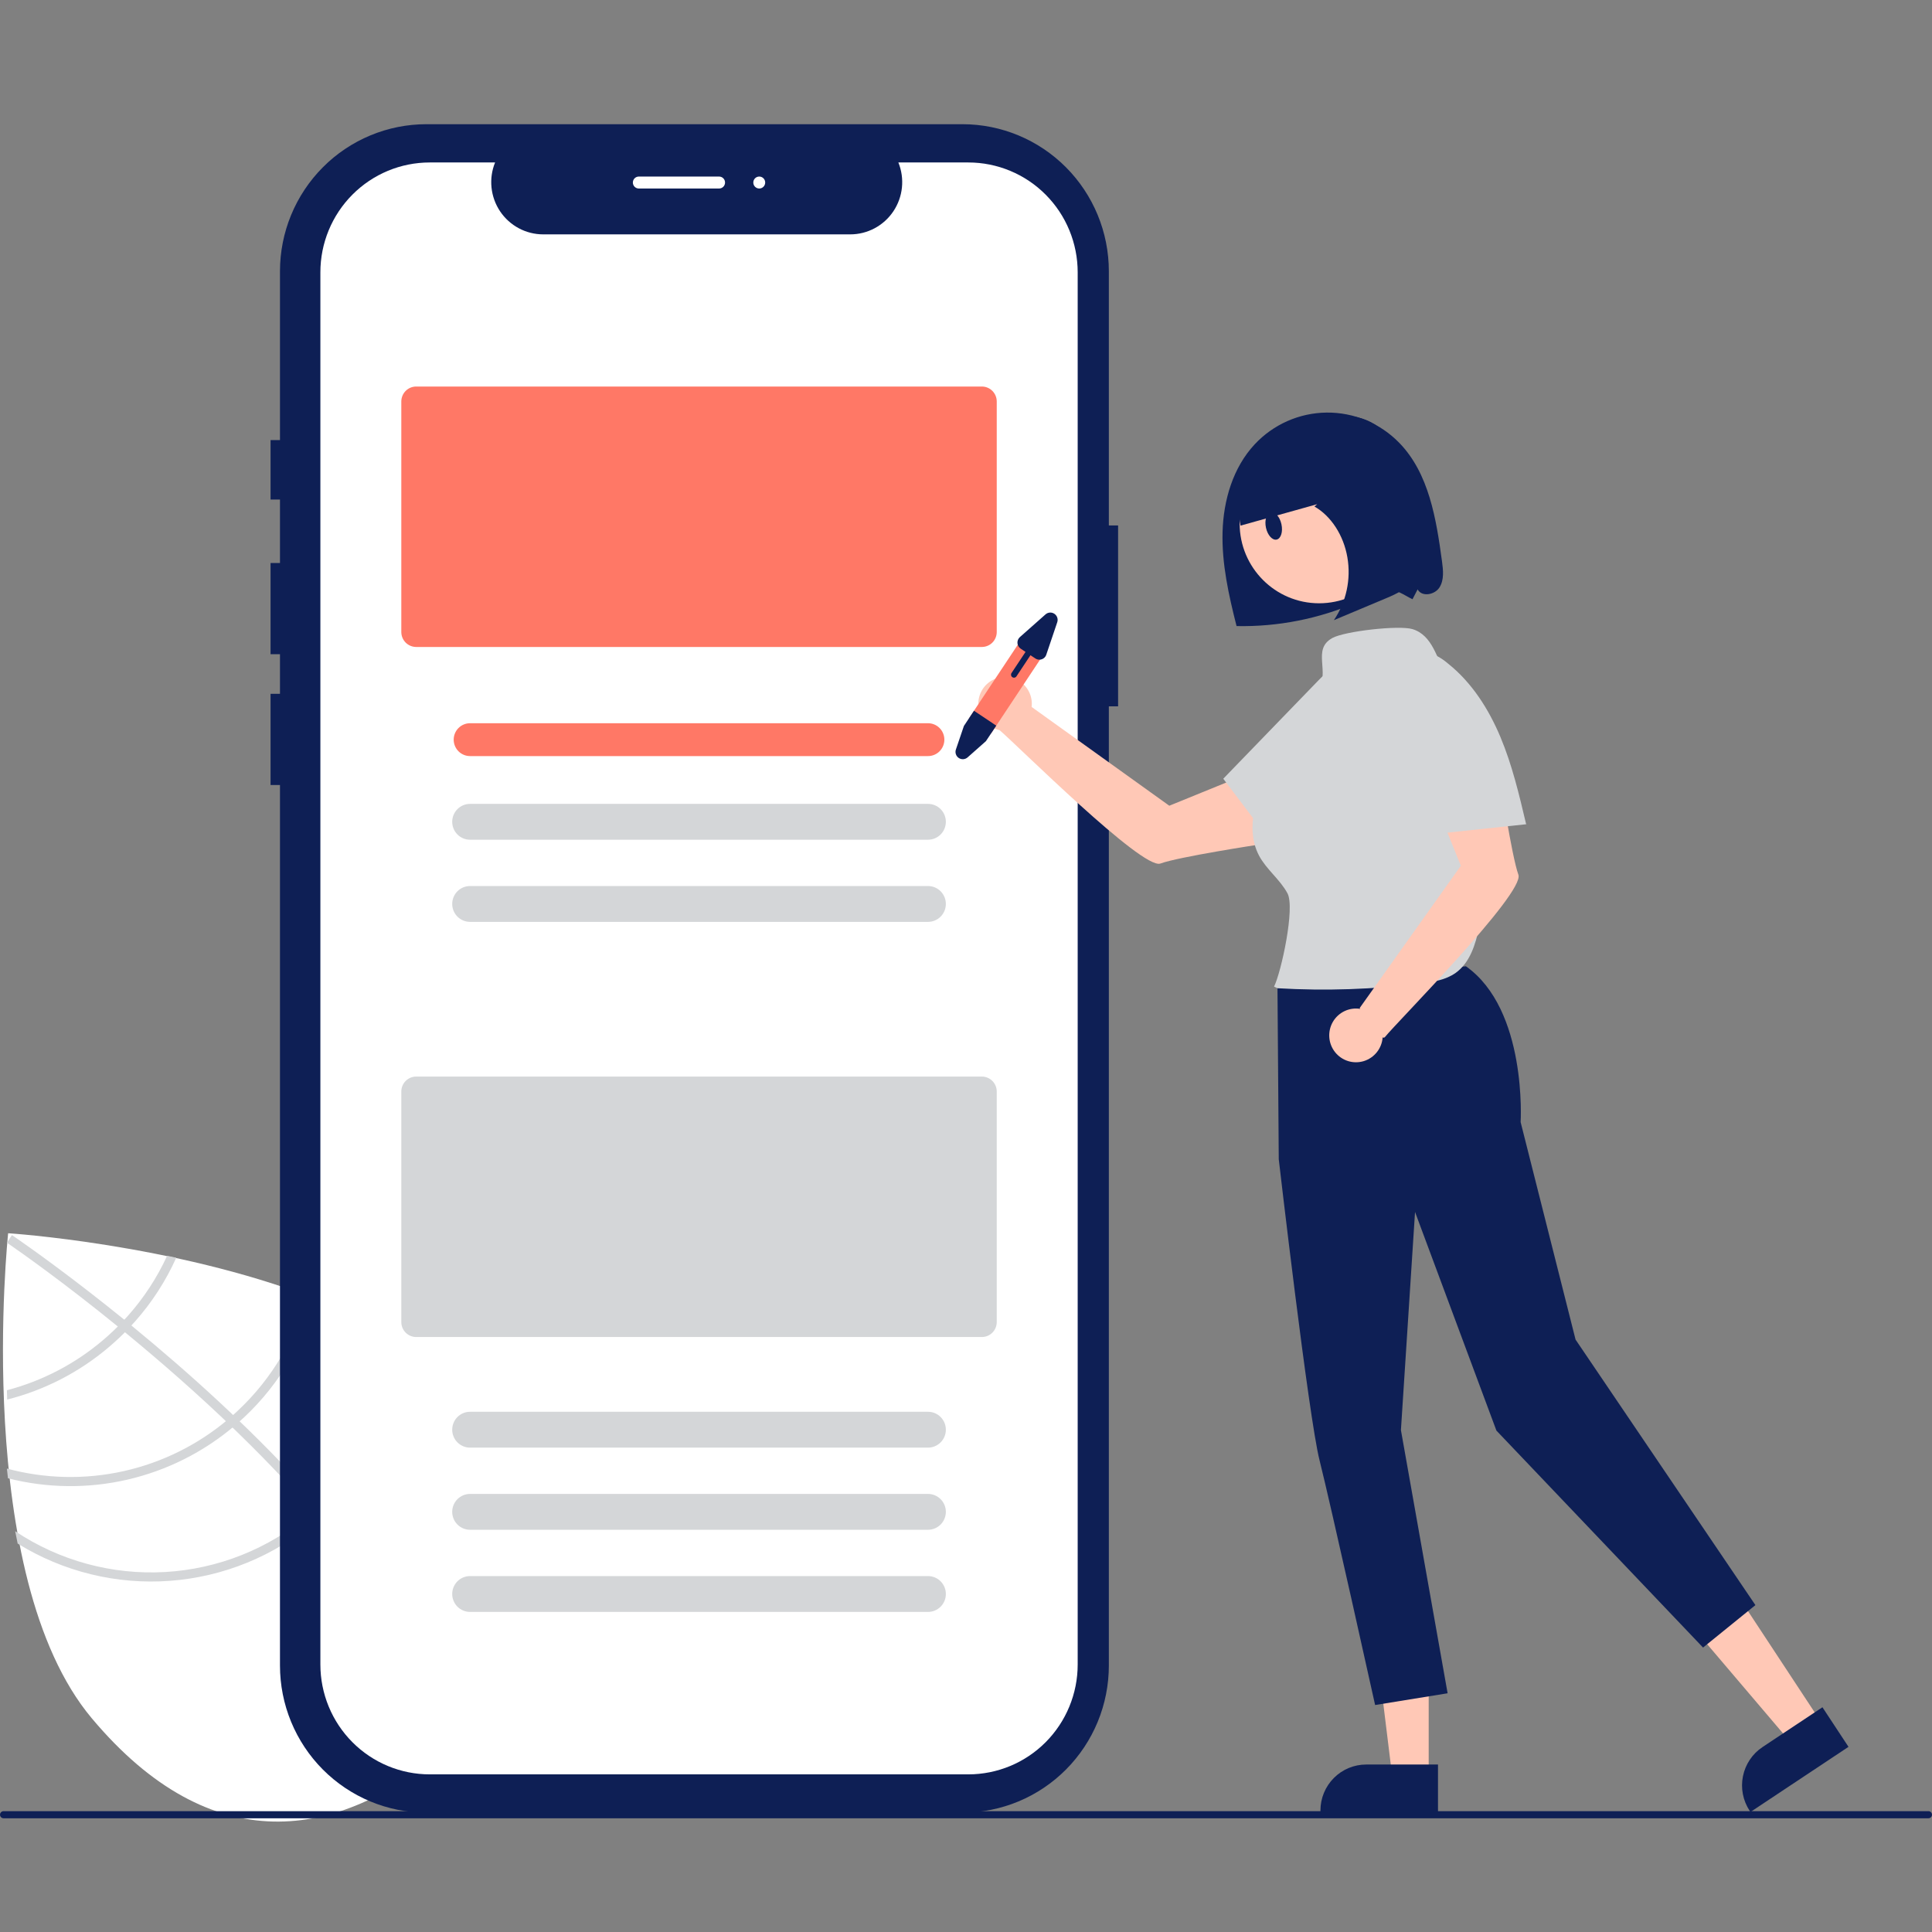
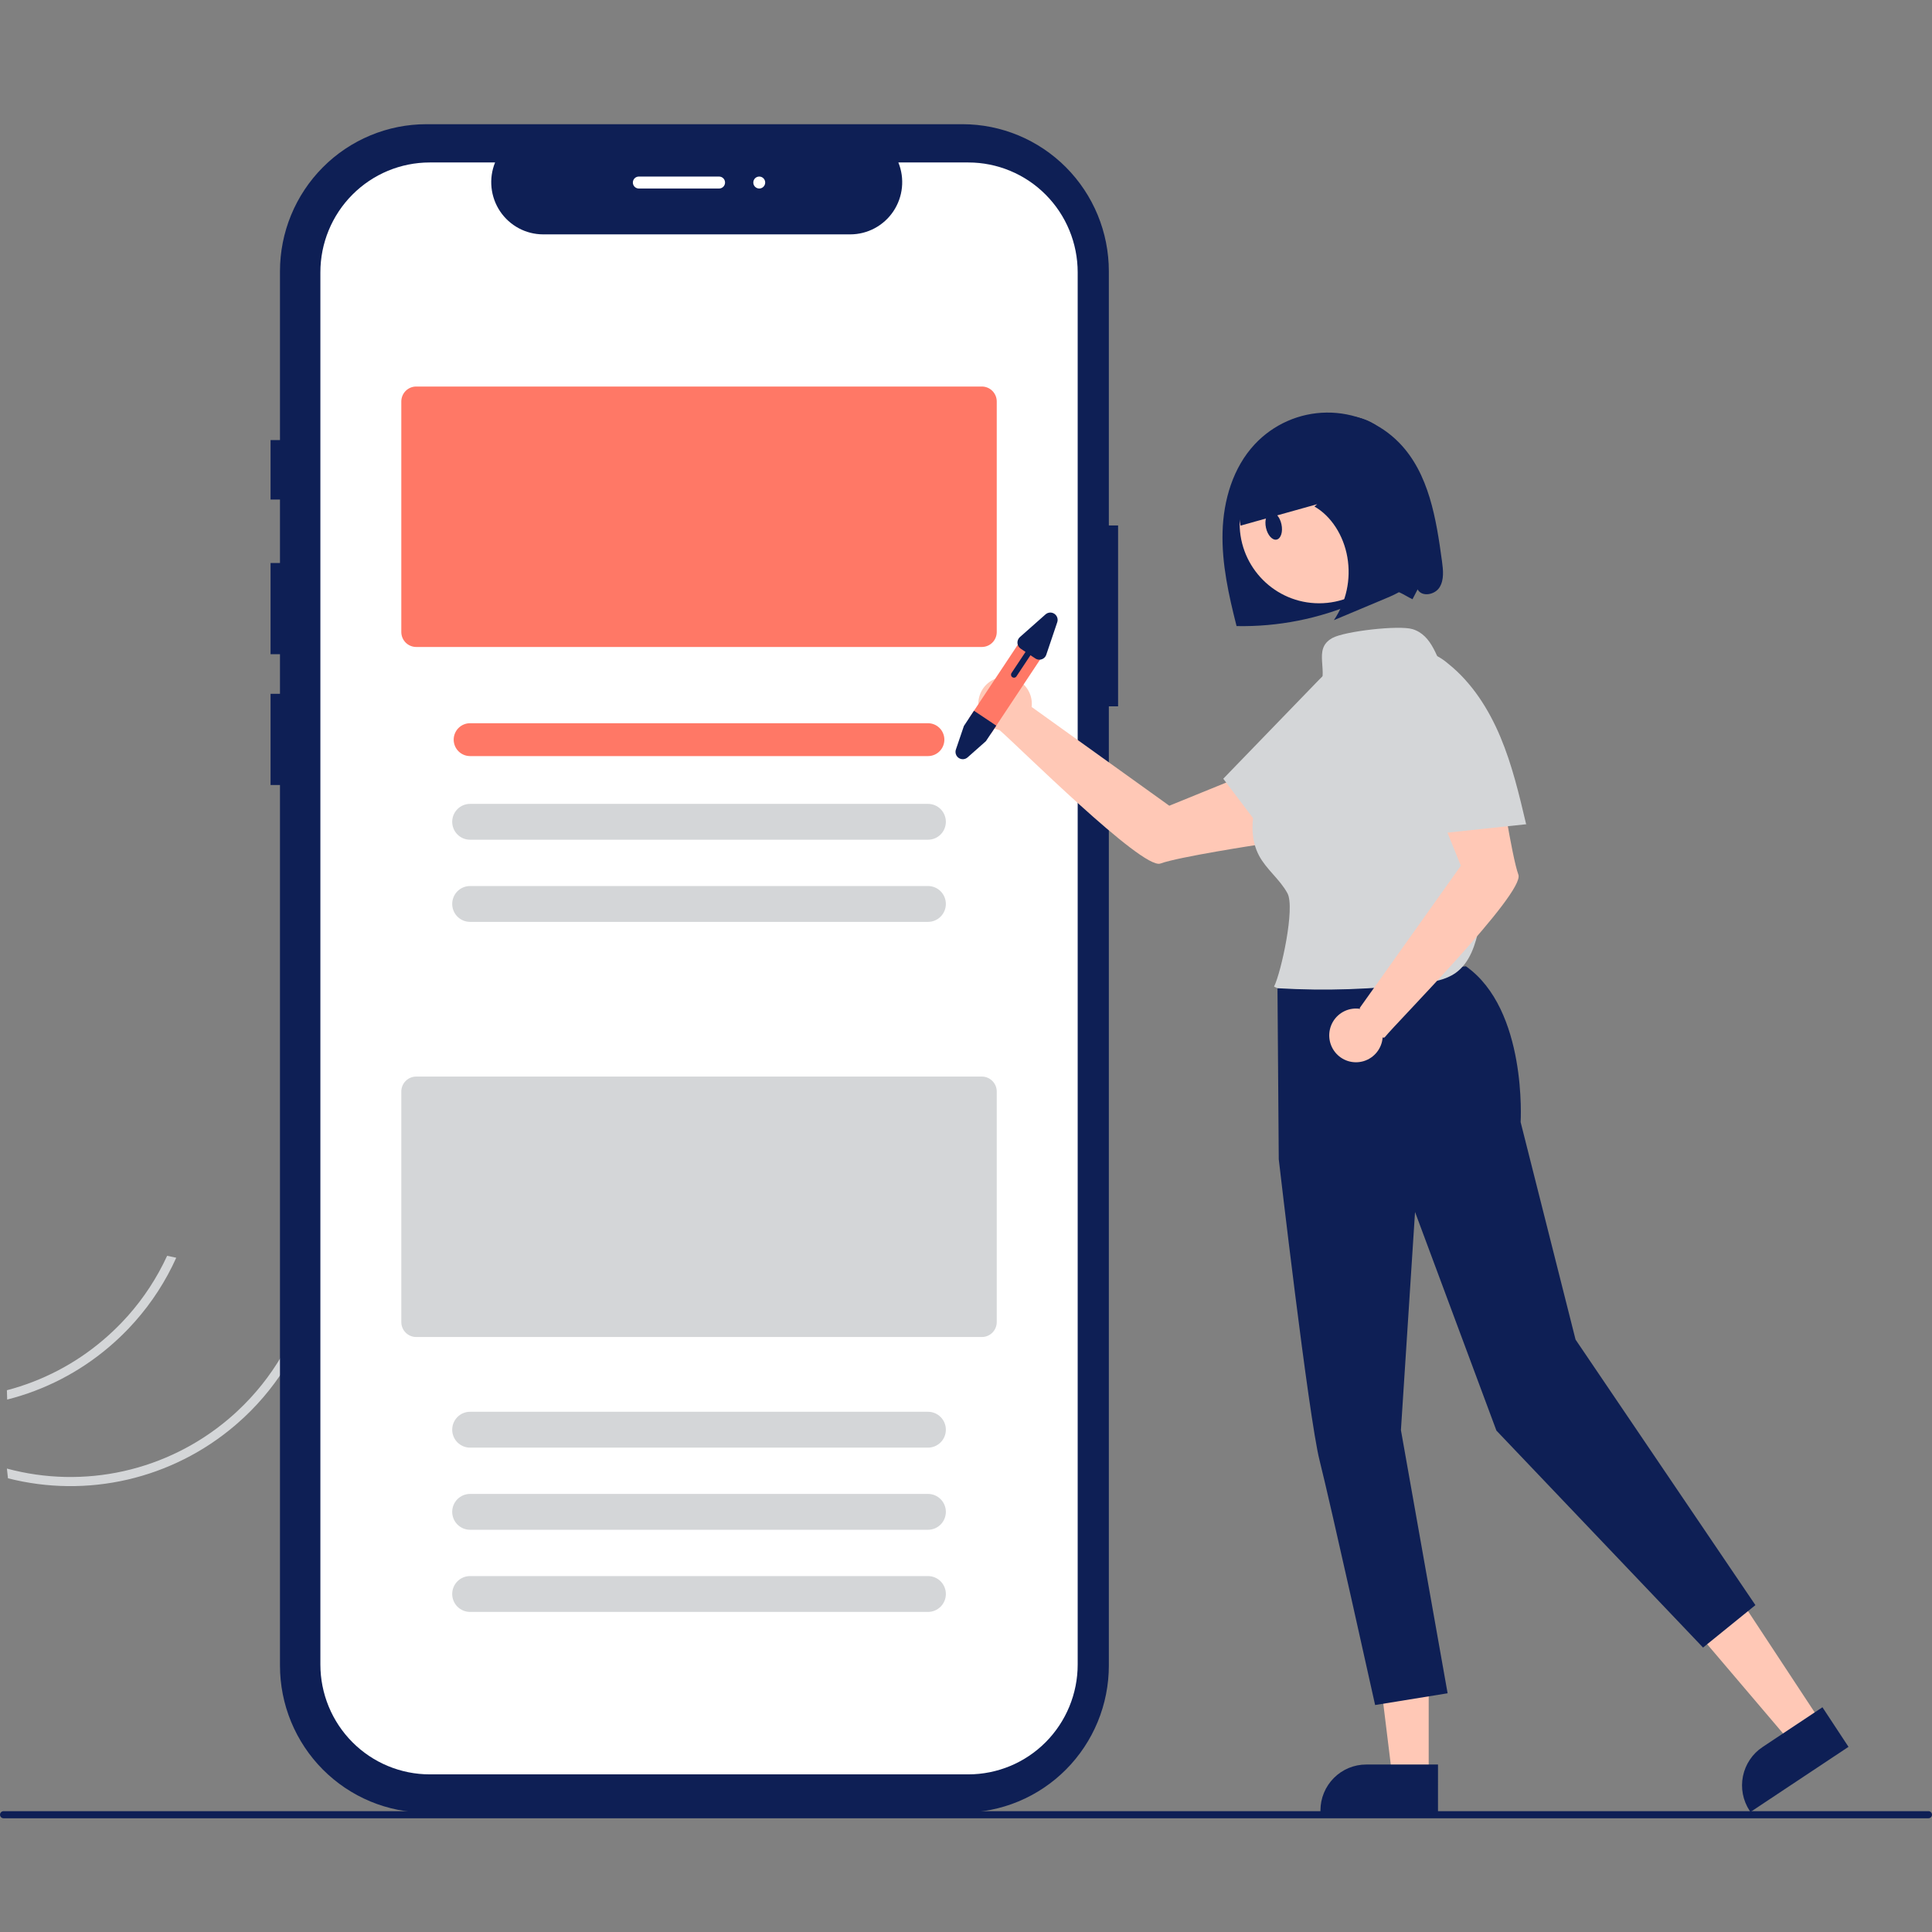
<svg xmlns="http://www.w3.org/2000/svg" width="280" height="280" viewBox="0 0 280 280" fill="none">
  <rect x="0" y="0" width="280" height="280" fill="#808080" stroke="none" />
-   <path d="M52.613 191.238L49.726 214.087L45.477 188.131C25.056 180.259 1.18 178.73 1.18 178.73C1.18 178.73 -4.09 228.304 13.307 249.033C30.703 269.761 49.045 266.61 64.178 253.795C79.31 240.98 85.503 223.354 68.107 202.625C64.235 198.012 58.769 194.27 52.613 191.238Z" fill="white" />
-   <path d="M47.657 219.648L48.515 220.67C58.422 232.597 64.205 243.553 65.768 253.391C65.793 253.534 65.809 253.676 65.835 253.819L65.172 253.922L64.533 254.013C62.96 243.291 56.138 232.031 47.499 221.625C47.224 221.287 46.944 220.944 46.655 220.609C42.959 216.237 38.97 212.027 34.925 208.08C34.614 207.771 34.295 207.462 33.975 207.153C28.61 201.971 23.194 197.264 18.358 193.286C18.017 193.004 17.671 192.725 17.33 192.452C9.116 185.754 2.718 181.281 1.291 180.3C1.119 180.178 1.022 180.113 1 180.097L1.364 179.555L1.365 179.546L1.733 179C1.755 179.016 2.083 179.232 2.674 179.649C4.894 181.195 10.857 185.447 18.251 191.456C18.583 191.728 18.929 192.007 19.269 192.289C23.198 195.513 27.489 199.199 31.813 203.222C32.9 204.23 33.96 205.237 34.992 206.24C35.317 206.545 35.636 206.854 35.947 207.162C40.32 211.429 44.223 215.59 47.657 219.648Z" fill="#D4D6D8" />
  <path d="M18.544 190.693C18.245 191.024 17.941 191.36 17.623 191.689C16.762 192.586 15.855 193.438 14.906 194.241C10.869 197.67 6.116 200.145 1 201.484C1.013 201.931 1.027 202.378 1.04 202.834C6.456 201.466 11.489 198.873 15.755 195.253C16.768 194.395 17.734 193.484 18.651 192.524C18.964 192.198 19.268 191.863 19.563 191.527C22.011 188.767 24.027 185.65 25.544 182.282C25.094 182.187 24.653 182.093 24.222 182C22.766 185.163 20.853 188.092 18.544 190.693Z" fill="#D4D6D8" />
  <path d="M34.45 204.463C34.12 204.778 33.781 205.082 33.434 205.376C33.332 205.471 33.221 205.565 33.115 205.654C28.735 209.364 23.527 211.954 17.935 213.205C12.343 214.456 6.533 214.329 1 212.837C1.049 213.306 1.098 213.775 1.156 214.245C6.831 215.69 12.767 215.757 18.472 214.439C24.178 213.121 29.488 210.456 33.965 206.666C34.105 206.547 34.246 206.427 34.383 206.303C34.731 205.999 35.07 205.695 35.405 205.385C40.549 200.556 44.2 194.34 45.92 187.482C45.509 187.32 45.097 187.158 44.68 187C43.035 193.697 39.479 199.766 34.45 204.463Z" fill="#D4D6D8" />
-   <path d="M46.95 217.541C46.623 217.87 46.288 218.189 45.948 218.502C45.583 218.837 45.214 219.167 44.836 219.487C38.945 224.465 31.607 227.391 23.921 227.829C16.235 228.267 8.615 226.192 2.201 221.915C2.318 222.517 2.431 223.113 2.559 223.706C9.171 227.793 16.896 229.682 24.638 229.106C32.38 228.531 39.745 225.519 45.685 220.499C46.063 220.179 46.437 219.854 46.792 219.518C47.141 219.205 47.477 218.887 47.808 218.563C54.458 211.974 58.367 203.093 58.743 193.718C58.323 193.433 57.892 193.166 57.458 192.895C57.279 202.17 53.51 211.011 46.95 217.541V217.541Z" fill="#D4D6D8" />
  <path d="M160.703 76.15V39.318C160.703 33.664 158.467 28.242 154.487 24.244C150.508 20.246 145.11 18 139.481 18H61.798C59.011 18 56.251 18.551 53.677 19.623C51.102 20.694 48.762 22.264 46.792 24.244C44.821 26.223 43.258 28.573 42.191 31.16C41.125 33.746 40.576 36.518 40.576 39.318V63.779H39.211V72.398H40.576V81.592H39.211V94.808H40.576V100.553H39.211V113.769H40.576V241.383C40.576 244.182 41.125 246.954 42.191 249.541C43.258 252.127 44.821 254.477 46.791 256.457C48.762 258.436 51.102 260.007 53.676 261.078C56.251 262.149 59.011 262.701 61.798 262.701H139.481C142.268 262.701 145.028 262.149 147.602 261.078C150.177 260.007 152.517 258.436 154.487 256.457C156.458 254.477 158.021 252.127 159.088 249.541C160.154 246.955 160.703 244.183 160.703 241.383V102.368H162.042V76.15H160.703Z" fill="#0E1F55" />
  <path d="M140.338 23.546H130.197C130.664 24.694 130.842 25.94 130.716 27.174C130.59 28.408 130.163 29.592 129.475 30.621C128.786 31.651 127.856 32.494 126.766 33.077C125.677 33.661 124.461 33.966 123.226 33.966H78.722C77.487 33.966 76.272 33.661 75.182 33.077C74.092 32.494 73.162 31.651 72.473 30.621C71.785 29.592 71.359 28.408 71.233 27.174C71.106 25.94 71.284 24.694 71.751 23.546H62.28C58.077 23.546 54.046 25.223 51.074 28.209C48.101 31.194 46.432 35.243 46.432 39.466V241.235C46.432 243.325 46.842 245.395 47.638 247.327C48.434 249.258 49.602 251.013 51.074 252.492C52.545 253.97 54.292 255.142 56.215 255.942C58.138 256.743 60.199 257.154 62.28 257.154H140.338C144.541 257.154 148.572 255.477 151.544 252.492C154.516 249.506 156.186 245.457 156.186 241.235V241.235V39.466C156.186 37.375 155.776 35.305 154.979 33.373C154.183 31.442 153.016 29.687 151.544 28.209C150.072 26.73 148.325 25.558 146.402 24.758C144.48 23.958 142.419 23.546 140.338 23.546V23.546Z" fill="white" />
  <path d="M142.301 93.764H60.316C59.745 93.763 59.197 93.535 58.793 93.129C58.389 92.723 58.162 92.173 58.161 91.599V58.183C58.162 57.609 58.389 57.059 58.793 56.653C59.197 56.248 59.745 56.019 60.316 56.019H142.301C142.872 56.019 143.42 56.248 143.824 56.653C144.228 57.059 144.455 57.609 144.456 58.183V91.599C144.455 92.173 144.228 92.723 143.824 93.129C143.42 93.535 142.872 93.763 142.301 93.764V93.764Z" fill="#FF7866" />
  <path d="M134.494 109.577H68.122C67.494 109.577 66.891 109.326 66.446 108.88C66.002 108.433 65.752 107.828 65.752 107.196C65.752 106.565 66.002 105.959 66.446 105.512C66.891 105.066 67.494 104.815 68.122 104.815H134.494C135.123 104.815 135.726 105.066 136.17 105.512C136.615 105.959 136.864 106.565 136.864 107.196C136.864 107.828 136.615 108.433 136.17 108.88C135.726 109.326 135.123 109.577 134.494 109.577Z" fill="#FF7866" />
  <path d="M134.495 121.699H68.123C67.437 121.699 66.779 121.425 66.294 120.938C65.81 120.451 65.537 119.79 65.537 119.101C65.537 118.413 65.81 117.752 66.294 117.265C66.779 116.778 67.437 116.504 68.123 116.504H134.495C135.18 116.504 135.838 116.778 136.323 117.265C136.808 117.752 137.081 118.413 137.081 119.101C137.081 119.79 136.808 120.451 136.323 120.938C135.838 121.425 135.18 121.699 134.495 121.699V121.699Z" fill="#D4D6D8" />
  <path d="M134.495 133.605H68.123C67.437 133.605 66.779 133.331 66.294 132.844C65.81 132.357 65.537 131.696 65.537 131.007C65.537 130.318 65.81 129.658 66.294 129.17C66.779 128.683 67.437 128.41 68.123 128.41H134.495C135.18 128.41 135.838 128.683 136.323 129.17C136.808 129.658 137.081 130.318 137.081 131.007C137.081 131.696 136.808 132.357 136.323 132.844C135.838 133.331 135.18 133.605 134.495 133.605V133.605Z" fill="#D4D6D8" />
  <path d="M142.301 193.771H60.316C59.745 193.77 59.197 193.542 58.793 193.136C58.389 192.73 58.162 192.18 58.161 191.606V158.19C58.162 157.616 58.389 157.066 58.793 156.66C59.197 156.254 59.745 156.026 60.316 156.025H142.301C142.872 156.026 143.42 156.254 143.824 156.66C144.228 157.066 144.455 157.616 144.456 158.19V191.606C144.455 192.18 144.228 192.73 143.824 193.136C143.42 193.542 142.872 193.77 142.301 193.771V193.771Z" fill="#D4D6D8" />
  <path d="M134.495 209.801H68.123C67.437 209.801 66.779 209.527 66.294 209.04C65.81 208.553 65.537 207.892 65.537 207.203C65.537 206.514 65.81 205.853 66.294 205.366C66.779 204.879 67.437 204.605 68.123 204.605H134.495C135.18 204.605 135.838 204.879 136.323 205.366C136.808 205.853 137.081 206.514 137.081 207.203C137.081 207.892 136.808 208.553 136.323 209.04C135.838 209.527 135.18 209.801 134.495 209.801Z" fill="#D4D6D8" />
  <path d="M134.495 221.706H68.123C67.437 221.706 66.779 221.432 66.294 220.945C65.81 220.458 65.537 219.797 65.537 219.108C65.537 218.419 65.81 217.759 66.294 217.272C66.779 216.784 67.437 216.511 68.123 216.511H134.495C135.18 216.511 135.838 216.784 136.323 217.272C136.808 217.759 137.081 218.419 137.081 219.108C137.081 219.797 136.808 220.458 136.323 220.945C135.838 221.432 135.18 221.706 134.495 221.706Z" fill="#D4D6D8" />
  <path d="M134.495 233.612H68.123C67.437 233.612 66.779 233.338 66.294 232.851C65.81 232.364 65.537 231.703 65.537 231.014C65.537 230.325 65.81 229.664 66.294 229.177C66.779 228.69 67.437 228.417 68.123 228.417H134.495C135.18 228.417 135.838 228.69 136.323 229.177C136.808 229.664 137.081 230.325 137.081 231.014C137.081 231.703 136.808 232.364 136.323 232.851C135.838 233.338 135.18 233.612 134.495 233.612Z" fill="#D4D6D8" />
  <path d="M208.986 81.354C208.152 75.211 207.106 68.615 202.793 64.181C201.424 62.774 199.786 61.66 197.977 60.906C196.169 60.152 194.226 59.773 192.268 59.794C190.31 59.814 188.376 60.233 186.583 61.024C184.79 61.816 183.175 62.963 181.836 64.399C178.696 67.763 177.309 72.488 177.183 77.098C177.056 81.708 178.078 86.267 179.212 90.736C185.212 90.856 191.168 89.678 196.676 87.283C198.025 86.621 199.426 86.069 200.863 85.631C202.318 85.26 203.355 86.196 204.709 86.848L205.452 85.419C206.06 86.556 207.943 86.219 208.626 85.126C209.309 84.033 209.159 82.633 208.986 81.354Z" fill="#0E1F55" />
  <path d="M263.95 249.621L259.543 252.549L246.203 236.866L252.708 232.545L263.95 249.621Z" fill="#FFC8B6" />
  <path d="M267.898 253.166L253.688 262.606L253.569 262.425C252.599 260.952 252.251 259.152 252.602 257.42C252.954 255.689 253.975 254.169 255.442 253.195L255.442 253.195L264.122 247.429L267.898 253.166Z" fill="#0E1F55" />
  <path d="M207.057 257.461H201.773L199.26 236.988L207.058 236.989L207.057 257.461Z" fill="#FFC8B6" />
  <path d="M208.405 262.606L191.368 262.605V262.389C191.368 260.622 192.067 258.928 193.311 257.679C194.554 256.429 196.241 255.728 197.999 255.728H198L208.406 255.728L208.405 262.606Z" fill="#0E1F55" />
  <path d="M169.464 116.772L149.514 102.457C149.602 101.707 149.471 100.947 149.137 100.271C148.803 99.594 148.281 99.03 147.633 98.646C146.986 98.263 146.241 98.076 145.49 98.11C144.74 98.143 144.014 98.395 143.404 98.835C142.793 99.275 142.322 99.884 142.049 100.588C141.777 101.292 141.713 102.06 141.867 102.799C142.021 103.538 142.386 104.216 142.916 104.751C143.447 105.286 144.121 105.654 144.856 105.811C147.35 107.914 165.564 126.111 168.172 125.151C170.819 124.177 182.392 122.413 182.392 122.413L182.714 111.376L169.464 116.772Z" fill="#FFC8B6" />
  <path d="M185.139 142.817L185.327 168.004C185.327 168.004 189.644 205.323 191.237 211.628C192.829 217.932 199.292 247.105 199.292 247.105L209.799 245.402L203.033 207.262L205.078 175.65L216.872 207.331L246.819 238.776L254.408 232.625L228.342 194.145L220.381 162.623C220.381 162.623 221.371 146.319 212.45 140.04L185.139 142.817Z" fill="#0E1F55" />
  <path d="M191.174 87.432C197.534 87.432 202.69 82.253 202.69 75.864C202.69 69.475 197.534 64.295 191.174 64.295C184.813 64.295 179.657 69.475 179.657 75.864C179.657 82.253 184.813 87.432 191.174 87.432Z" fill="#FFC8B6" />
  <path d="M194.17 146.882L189.89 156.479L202.31 162.069L206.591 152.471L194.17 146.882Z" fill="#0E1F55" />
  <path d="M209.619 98.122C208.262 95.409 207.602 92.057 204.709 91.177C202.755 90.584 194.853 91.474 193.072 92.476C190.111 94.144 192.795 97.269 191.047 100.194C189.148 103.373 187.248 106.553 185.349 109.732C184.043 111.917 182.723 114.134 182.017 116.583C181.311 119.031 181.277 121.779 182.48 124.024C183.556 126.033 185.507 127.457 186.589 129.463C187.715 131.549 185.694 140.863 184.646 142.989L185.149 143.223C192.116 143.633 199.106 143.397 206.03 142.517C207.748 142.298 209.532 142.013 210.948 141.011C213.034 139.535 213.859 136.857 214.374 134.347C216.855 122.077 215.181 109.326 209.619 98.122V98.122Z" fill="#D4D6D8" />
  <path d="M186.05 124.398C189.17 121.317 192.306 118.219 194.874 114.662C197.443 111.105 199.44 107.033 199.998 102.675C200.236 101.284 200.142 99.856 199.721 98.51C199.243 97.19 198.183 96.018 196.817 95.717C194.631 95.235 192.644 96.987 191.084 98.599C186.485 103.352 181.885 108.105 177.286 112.858C180.216 116.732 183.146 120.606 186.075 124.48L186.05 124.398Z" fill="#D4D6D8" />
  <path d="M220.057 126.77C219.087 124.111 217.332 112.486 217.332 112.486L206.344 112.163L211.716 125.472L197.056 146.087C197.056 146.087 197.083 146.132 197.133 146.213C196.362 146.089 195.572 146.201 194.866 146.535C194.16 146.87 193.57 147.41 193.175 148.086C192.78 148.763 192.597 149.543 192.651 150.325C192.704 151.107 192.992 151.855 193.475 152.471C193.959 153.086 194.616 153.541 195.361 153.775C196.106 154.009 196.904 154.012 197.651 153.783C198.397 153.554 199.058 153.103 199.545 152.491C200.033 151.879 200.326 151.133 200.384 150.351C200.438 150.382 200.501 150.394 200.563 150.383C200.624 150.372 200.68 150.341 200.72 150.293C202.352 148.237 221.026 129.429 220.057 126.77Z" fill="#FFC8B6" />
  <path d="M221.174 119.428C220.165 115.152 219.149 110.853 217.449 106.805C215.749 102.756 213.314 98.932 209.891 96.196C208.83 95.271 207.565 94.614 206.2 94.278C204.828 94.006 203.282 94.311 202.318 95.329C200.776 96.958 201.24 99.573 201.806 101.748C203.473 108.161 205.141 114.574 206.809 120.988C211.625 120.475 216.441 119.962 221.257 119.449L221.174 119.428Z" fill="#D4D6D8" />
  <path d="M205.57 76.763C205.21 73.965 204.834 71.143 203.988 68.508C203.142 65.873 201.779 63.405 199.823 61.912C196.726 59.549 192.717 60.005 189.245 61.364C186.56 62.415 183.939 64.013 182.045 66.582C180.152 69.151 179.088 72.817 179.793 76.176C183.496 75.141 187.2 74.105 190.903 73.07L190.498 73.409C192.901 74.769 194.727 77.584 195.272 80.771C195.82 83.947 195.119 87.212 193.317 89.879C195.843 88.819 198.368 87.758 200.894 86.698C202.453 86.044 204.122 85.29 205.046 83.611C206.118 81.665 205.869 79.086 205.57 76.763Z" fill="#0E1F55" />
  <path d="M151.197 94.899L143.789 106.068C143.612 106.336 143.372 106.556 143.089 106.707C142.807 106.858 142.491 106.936 142.171 106.934C141.79 106.934 141.417 106.821 141.1 106.609C140.783 106.397 140.535 106.095 140.389 105.741C140.337 105.622 140.298 105.498 140.273 105.37C140.172 104.863 140.276 104.337 140.561 103.907L147.97 92.739C148.111 92.526 148.292 92.343 148.504 92.2C148.715 92.058 148.953 91.959 149.203 91.909C149.452 91.858 149.71 91.858 149.959 91.907C150.209 91.957 150.447 92.056 150.659 92.198C150.871 92.339 151.053 92.522 151.195 92.734C151.336 92.947 151.435 93.185 151.485 93.436C151.535 93.687 151.536 93.945 151.486 94.196C151.437 94.447 151.339 94.686 151.197 94.899V94.899Z" fill="#FF7866" />
  <path d="M144.387 105.167L142.887 107.415L140.234 109.764C140.059 109.919 139.839 110.011 139.606 110.027C139.374 110.043 139.143 109.981 138.949 109.852C138.755 109.722 138.61 109.531 138.535 109.31C138.46 109.088 138.46 108.848 138.535 108.627L139.696 105.212L141.159 103.007L144.387 105.167Z" fill="#0E1F55" />
  <path d="M151.524 89.042L147.812 92.329C147.69 92.437 147.595 92.571 147.533 92.722C147.472 92.872 147.445 93.035 147.456 93.197C147.467 93.359 147.515 93.517 147.596 93.658C147.677 93.799 147.79 93.919 147.925 94.009L148.627 94.48L146.596 97.542C146.564 97.589 146.543 97.642 146.532 97.698C146.521 97.754 146.521 97.811 146.532 97.867C146.543 97.923 146.565 97.976 146.596 98.023C146.628 98.07 146.668 98.111 146.715 98.142C146.763 98.174 146.815 98.196 146.871 98.207C146.926 98.218 146.984 98.218 147.039 98.206C147.095 98.195 147.147 98.173 147.194 98.142C147.241 98.11 147.282 98.069 147.313 98.022L149.344 94.96L150.047 95.43C150.28 95.585 150.565 95.642 150.839 95.587C151.114 95.533 151.356 95.371 151.512 95.138C151.563 95.06 151.604 94.976 151.634 94.887L153.224 90.18C153.299 89.958 153.299 89.718 153.224 89.497C153.149 89.275 153.003 89.085 152.809 88.955C152.616 88.825 152.385 88.763 152.152 88.779C151.92 88.795 151.699 88.887 151.524 89.042L151.524 89.042Z" fill="#0E1F55" />
  <path d="M279.487 263.519H0.514C0.378 263.518 0.248 263.464 0.152 263.367C0.056 263.271 0.002 263.14 0.002 263.003C0.002 262.867 0.056 262.736 0.152 262.639C0.248 262.543 0.378 262.488 0.514 262.488H279.487C279.623 262.488 279.753 262.543 279.849 262.639C279.945 262.736 279.999 262.867 279.999 263.003C279.999 263.14 279.945 263.271 279.849 263.367C279.753 263.464 279.623 263.518 279.487 263.519V263.519Z" fill="#0E1F55" />
  <path d="M104.217 27.32H92.581C92.352 27.32 92.133 27.229 91.971 27.067C91.81 26.904 91.719 26.684 91.719 26.454C91.719 26.225 91.81 26.004 91.971 25.842C92.133 25.68 92.352 25.588 92.581 25.588H104.217C104.446 25.588 104.665 25.68 104.827 25.842C104.988 26.004 105.079 26.225 105.079 26.454C105.079 26.684 104.988 26.904 104.827 27.067C104.665 27.229 104.446 27.32 104.217 27.32Z" fill="white" />
  <path d="M110.036 27.32C110.512 27.32 110.898 26.932 110.898 26.454C110.898 25.976 110.512 25.588 110.036 25.588C109.56 25.588 109.174 25.976 109.174 26.454C109.174 26.932 109.56 27.32 110.036 27.32Z" fill="white" />
  <path d="M185.715 75.972C185.478 74.887 184.787 74.123 184.164 74.261C183.548 74.402 183.236 75.401 183.474 76.488C183.715 77.573 184.403 78.342 185.028 78.199C185.642 78.056 185.956 77.061 185.715 75.972Z" fill="#0E1F55" />
</svg>